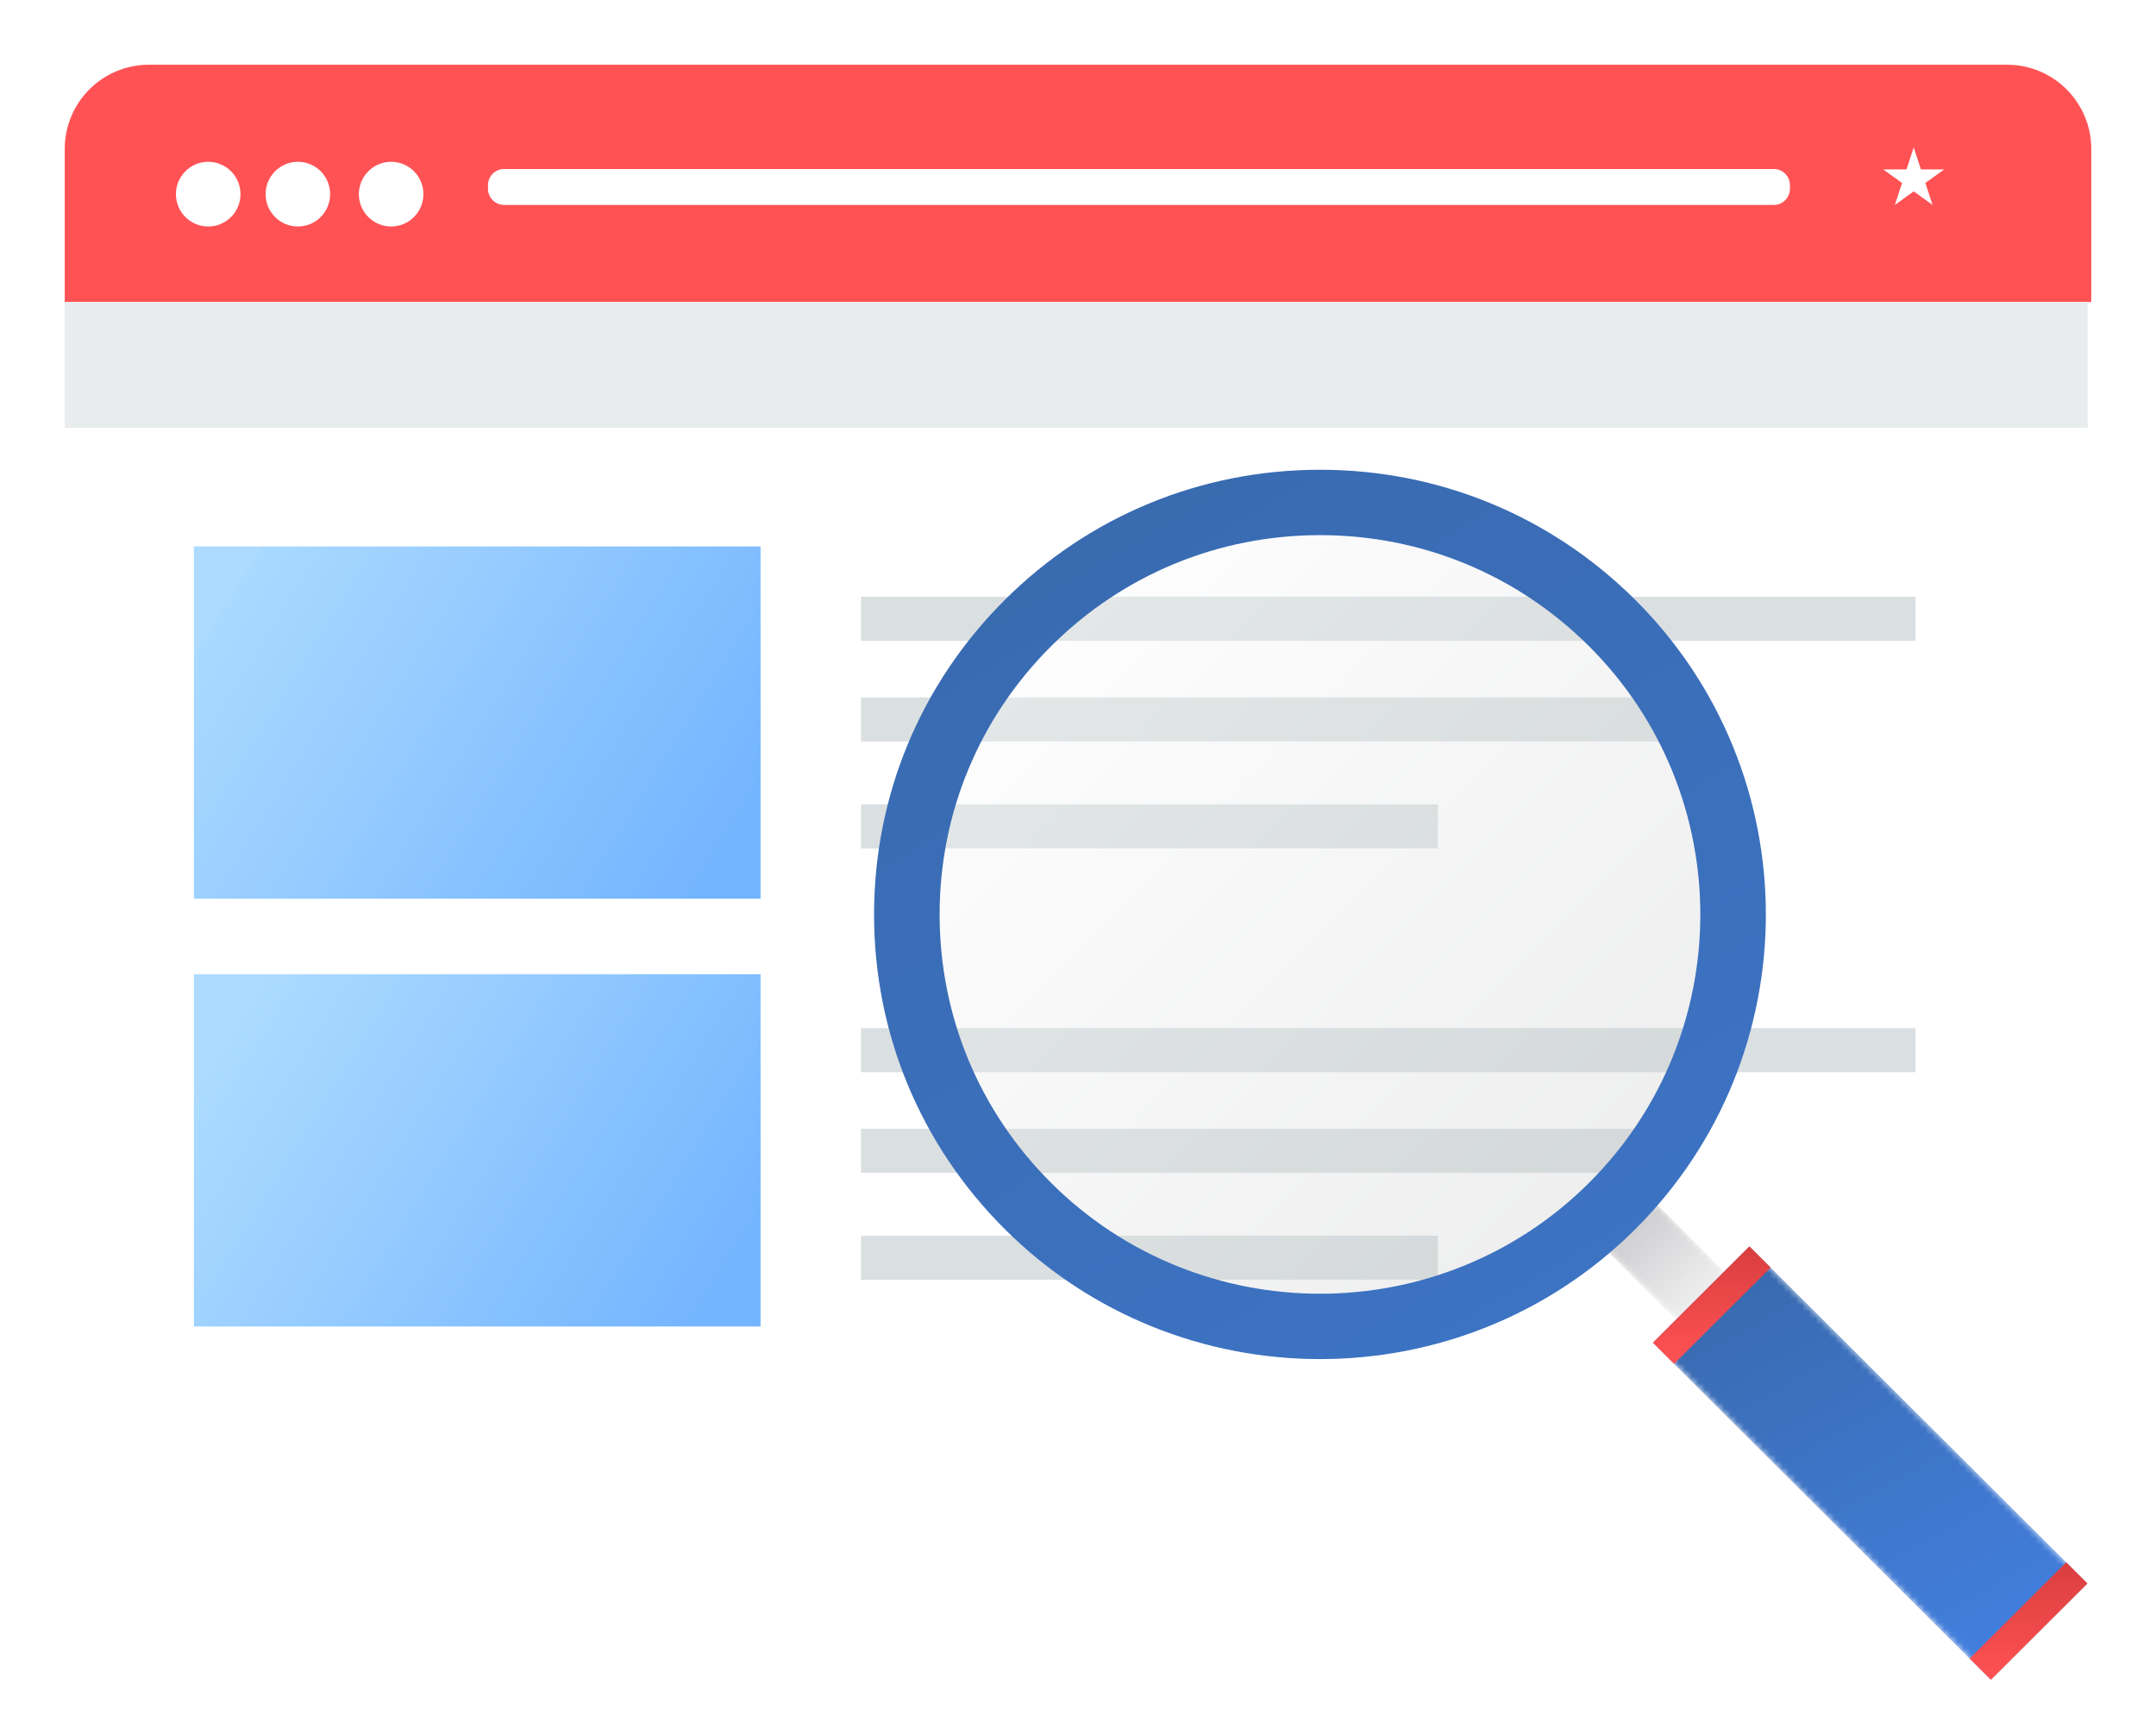
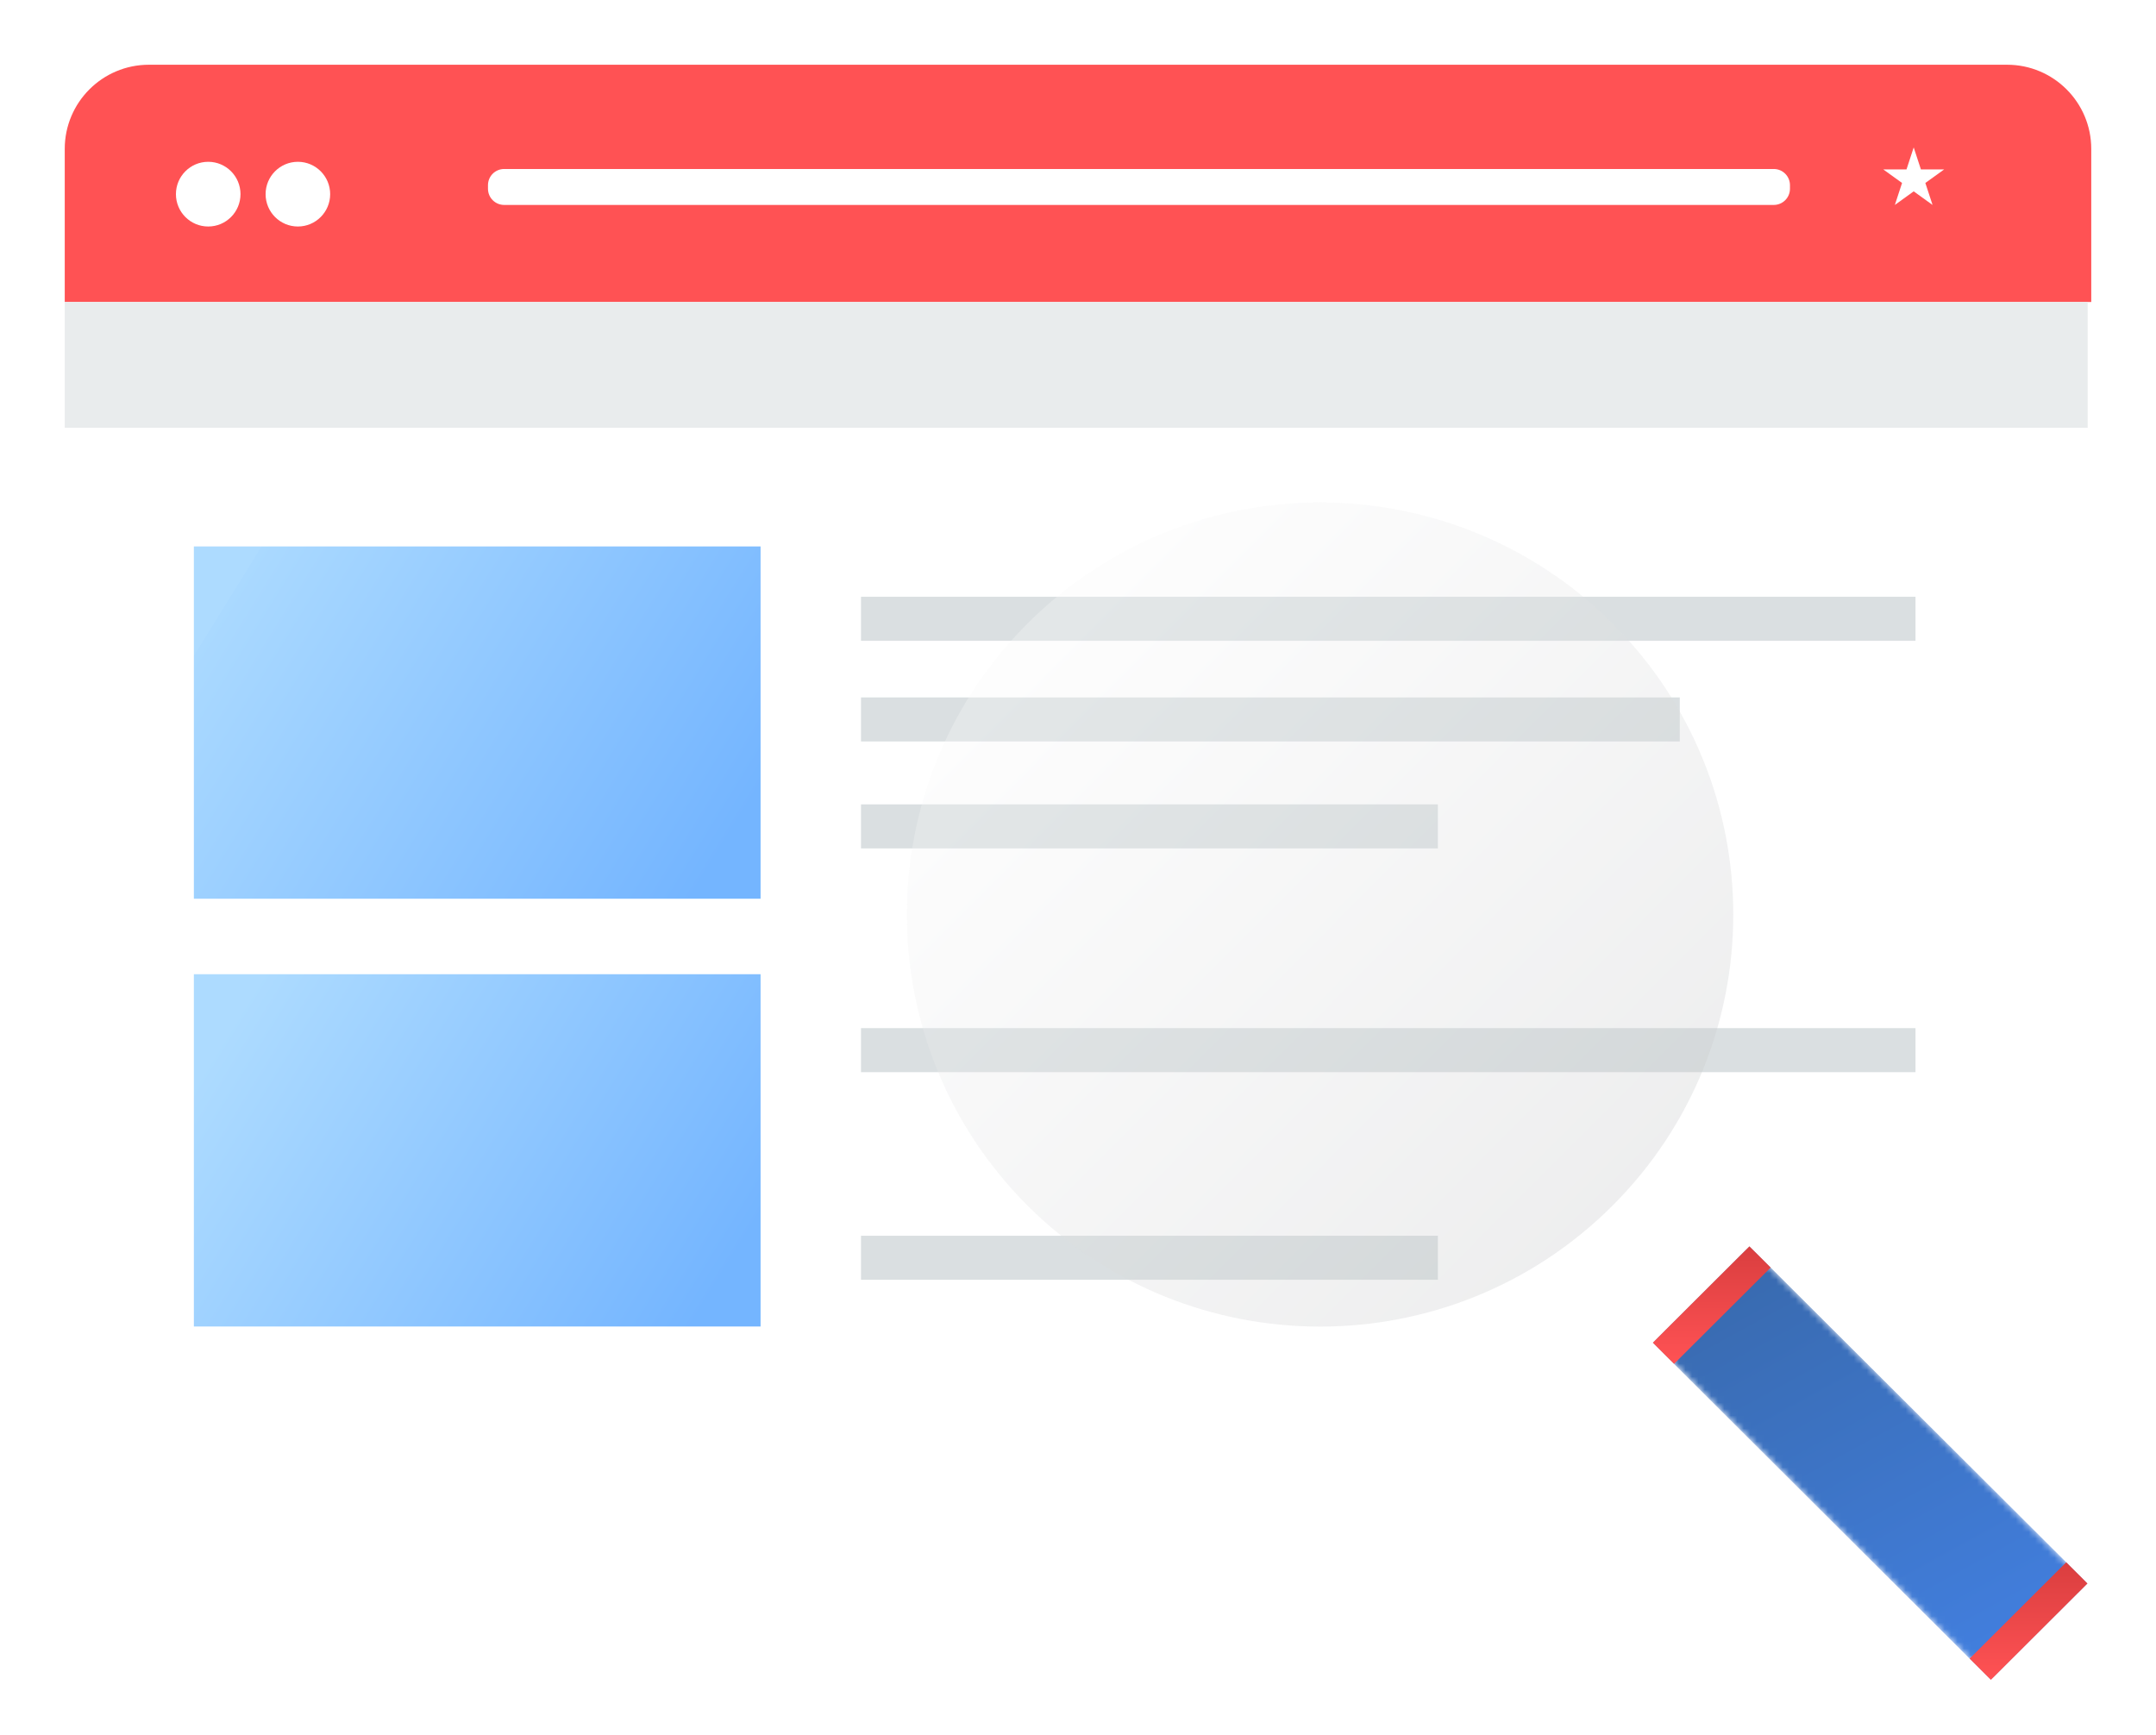
<svg xmlns="http://www.w3.org/2000/svg" xmlns:xlink="http://www.w3.org/1999/xlink" width="333px" height="268px" viewBox="0 0 333 268" version="1.1">
  <title>img_analyse_website_mob</title>
  <desc>Created with Sketch.</desc>
  <defs>
    <filter x="-9.4%" y="-13.7%" width="118.8%" height="127.3%" id="filter-1">
      <feOffset dx="0" dy="5" in="SourceAlpha" result="shadowOffsetOuter1" />
      <feGaussianBlur stdDeviation="5" in="shadowOffsetOuter1" result="shadowBlurOuter1" />
      <feColorMatrix values="0 0 0 0 0 0 0 0 0 0 0 0 0 0 0 0 0 0 0.25 0" type="matrix" in="shadowBlurOuter1" result="shadowMatrixOuter1" />
      <feMerge>
        <feMergeNode in="shadowMatrixOuter1" />
        <feMergeNode in="SourceGraphic" />
      </feMerge>
    </filter>
    <linearGradient x1="0%" y1="30.675%" x2="100%" y2="69.325%" id="linearGradient-2">
      <stop stop-color="#ADDBFF" offset="0%" />
      <stop stop-color="#AAD9FF" offset="0.064%" />
      <stop stop-color="#74B5FF" offset="100%" />
    </linearGradient>
    <linearGradient x1="0%" y1="30.675%" x2="100%" y2="69.325%" id="linearGradient-3">
      <stop stop-color="#ADDBFF" offset="0%" />
      <stop stop-color="#74B5FF" offset="100%" />
    </linearGradient>
    <filter x="-11.4%" y="-11.4%" width="122.9%" height="122.8%" id="filter-4">
      <feOffset dx="0" dy="2" in="SourceAlpha" result="shadowOffsetOuter1" />
      <feGaussianBlur stdDeviation="4.5" in="shadowOffsetOuter1" result="shadowBlurOuter1" />
      <feColorMatrix values="0 0 0 0 0 0 0 0 0 0 0 0 0 0 0 0 0 0 0.3 0" type="matrix" in="shadowBlurOuter1" result="shadowMatrixOuter1" />
      <feMerge>
        <feMergeNode in="shadowMatrixOuter1" />
        <feMergeNode in="SourceGraphic" />
      </feMerge>
    </filter>
-     <polygon id="path-5" points="22.808 15.019 15.347 22.459 0.429 7.58 7.889 0.14" />
    <linearGradient x1="16.671%" y1="16.849%" x2="83.334%" y2="83.155%" id="linearGradient-7">
      <stop stop-color="#C5C6C8" offset="0%" />
      <stop stop-color="#F1F1F2" offset="100%" />
    </linearGradient>
    <polygon id="path-8" points="0.447 15.257 52.66 67.332 67.579 52.453 15.366 0.379" />
    <linearGradient x1="74.146%" y1="99.735%" x2="24.123%" y2="8.451%" id="linearGradient-10">
      <stop stop-color="#427FDF" offset="0%" />
      <stop stop-color="#396BB1" offset="100%" />
    </linearGradient>
    <linearGradient x1="50%" y1="0%" x2="50%" y2="100%" id="linearGradient-11">
      <stop stop-color="#DA3E3F" offset="0%" />
      <stop stop-color="#FF5254" offset="100%" />
    </linearGradient>
    <linearGradient x1="50%" y1="0%" x2="50%" y2="100%" id="linearGradient-12">
      <stop stop-color="#DA3E3F" offset="0%" />
      <stop stop-color="#FF5254" offset="100%" />
    </linearGradient>
    <linearGradient x1="14.645%" y1="14.834%" x2="85.355%" y2="85.165%" id="linearGradient-13">
      <stop stop-color="#FEFEFE" offset="0%" />
      <stop stop-color="#C5C6C8" offset="100%" />
    </linearGradient>
    <path d="M108.954,19.138 C133.878,43.995 133.878,84.298 108.954,109.155 C84.03,134.013 43.618,134.013 18.694,109.155 C-6.231,84.298 -6.231,43.995 18.694,19.138 C43.618,-5.719 84.03,-5.719 108.954,19.138" id="path-14" />
    <linearGradient x1="165.997%" y1="218.347%" x2="30.915%" y2="3.385%" id="linearGradient-16">
      <stop stop-color="#427FDF" offset="0%" />
      <stop stop-color="#396BB1" offset="100%" />
    </linearGradient>
  </defs>
  <g id="Page-1" stroke="none" stroke-width="1" fill="none" fill-rule="evenodd">
    <g id="FAQs---How-Does-PPC-Work---Mobile" transform="translate(-21, -2768)">
      <g id="img_analyse_website_mob" transform="translate(31, 2773)">
        <g id="img_blogs" filter="url(#filter-1)">
          <rect id="Rectangle" fill="#FFFFFF" x="0" y="0" width="312.446" height="216" rx="13" />
          <path d="M13,0 L300,0 C307.18,-3.09524665e-15 313,5.82 313,13 L313,36.648 L313,36.648 L0,36.648 L0,13 C-8.79259876e-16,5.82 5.82,1.31888981e-15 13,0 Z" id="Rectangle-2" fill="#FF5254" />
          <polygon id="Fill-5" fill="#E9ECED" points="0 56.082 312.446 56.082 312.446 36.648 0 36.648" />
-           <path d="M55.398,19.99 C55.398,22.75 53.166,24.987 50.413,24.987 C47.66,24.987 45.427,22.75 45.427,19.99 C45.427,17.231 47.66,14.992 50.413,14.992 C53.166,14.992 55.398,17.231 55.398,19.99" id="Fill-6" fill="#FFFFFF" />
          <path d="M40.995,19.99 C40.995,22.75 38.761,24.987 36.008,24.987 C33.255,24.987 31.023,22.75 31.023,19.99 C31.023,17.231 33.255,14.992 36.008,14.992 C38.761,14.992 40.995,17.231 40.995,19.99" id="Fill-7" fill="#FFFFFF" />
          <path d="M27.145,19.99 C27.145,22.75 24.913,24.987 22.159,24.987 C19.405,24.987 17.173,22.75 17.173,19.99 C17.173,17.231 19.405,14.992 22.159,14.992 C24.913,14.992 27.145,17.231 27.145,19.99" id="Fill-8" fill="#FFFFFF" />
          <path d="M67.87,16.103 L263.965,16.103 C265.346,16.103 266.465,17.222 266.465,18.603 L266.465,19.156 C266.465,20.536 265.346,21.656 263.965,21.656 L67.87,21.656 C66.489,21.656 65.37,20.536 65.37,19.156 L65.37,18.603 C65.37,17.222 66.489,16.103 67.87,16.103 Z" id="Rectangle-3" fill="#FFFFFF" />
          <polygon id="Fill-10" fill="#FFFFFF" points="285.576 12.771 286.688 16.165 290.287 16.165 287.375 18.262 288.488 21.656 285.576 19.558 282.666 21.656 283.778 18.262 280.869 16.165 284.466 16.165" />
          <g id="Group-7" transform="translate(122.984, 82.18)" fill="#DADFE1">
            <polygon id="Fill-16" points="0 38.869 89.1 38.869 89.1 32.067 0 32.067" />
            <polygon id="Fill-17" points="0 22.35 126.464 22.35 126.464 15.548 0 15.548" />
            <polygon id="Fill-18" points="0 6.802 162.871 6.802 162.871 0 0 0" />
          </g>
          <g id="Group-7-Copy" transform="translate(122.984, 148.812)" fill="#DADFE1">
            <polygon id="Fill-16" points="0 38.869 89.1 38.869 89.1 32.067 0 32.067" />
-             <polygon id="Fill-17" points="0 22.35 126.464 22.35 126.464 15.548 0 15.548" />
            <polygon id="Fill-18" points="0 6.802 162.871 6.802 162.871 0 0 0" />
          </g>
          <rect id="Rectangle-4" fill="url(#linearGradient-2)" x="19.943" y="74.406" width="87.529" height="54.416" />
          <rect id="Rectangle-4-Copy" fill="url(#linearGradient-3)" x="19.943" y="140.483" width="87.529" height="54.416" />
        </g>
        <g id="Group" filter="url(#filter-4)" transform="translate(125, 65)">
          <g id="Group-3" transform="translate(109.708, 110.56)">
            <mask id="mask-6" fill="white">
              <use xlink:href="#path-5" />
            </mask>
            <g id="Clip-2" />
            <polygon id="Fill-1" fill="url(#linearGradient-7)" mask="url(#mask-6)" points="22.808 15.019 15.347 22.459 0.429 7.58 7.889 0.14" />
          </g>
          <g id="Group-6" transform="translate(119.835, 120.142)">
            <mask id="mask-9" fill="white">
              <use xlink:href="#path-8" />
            </mask>
            <g id="Clip-5" />
            <polygon id="Fill-4" fill="url(#linearGradient-10)" mask="url(#mask-9)" points="0.447 15.257 52.66 67.332 67.579 52.453 15.366 0.379" />
          </g>
          <polygon id="Fill-7" fill="url(#linearGradient-11)" points="138.483 123.794 123.564 138.673 120.283 135.401 135.201 120.522" />
          <polygon id="Fill-8" fill="url(#linearGradient-12)" points="169.215 184.2 172.496 187.474 187.414 172.596 184.133 169.322" />
          <g id="Group-18" transform="translate(0, 0.067)">
            <g id="SEO-AUDIT" transform="translate(5.063, 5.05)">
              <mask id="mask-15" fill="white">
                <use xlink:href="#path-14" />
              </mask>
              <use id="Mask" fill-opacity="0.3" fill="url(#linearGradient-13)" style="mix-blend-mode: multiply;" xlink:href="#path-14" />
            </g>
-             <path d="M68.887,10.594 C53.192,10.594 38.436,16.691 27.338,27.758 C16.239,38.826 10.127,53.543 10.127,69.196 C10.127,84.851 16.239,99.566 27.336,110.635 C50.247,133.483 87.526,133.483 110.438,110.635 C133.347,87.785 133.347,50.607 110.438,27.758 C99.339,16.691 84.582,10.594 68.887,10.594 M68.887,137.866 C51.246,137.866 33.607,131.17 20.177,117.776 C7.165,104.799 0.001,87.547 0.001,69.196 C0.001,50.845 7.165,33.593 20.177,20.616 C33.188,7.641 50.487,0.494 68.887,0.494 C87.288,0.494 104.586,7.641 117.598,20.618 C144.456,47.404 144.456,90.989 117.598,117.776 C104.168,131.17 86.528,137.866 68.887,137.866" id="Fill-12" fill="url(#linearGradient-16)" />
          </g>
        </g>
      </g>
    </g>
  </g>
</svg>